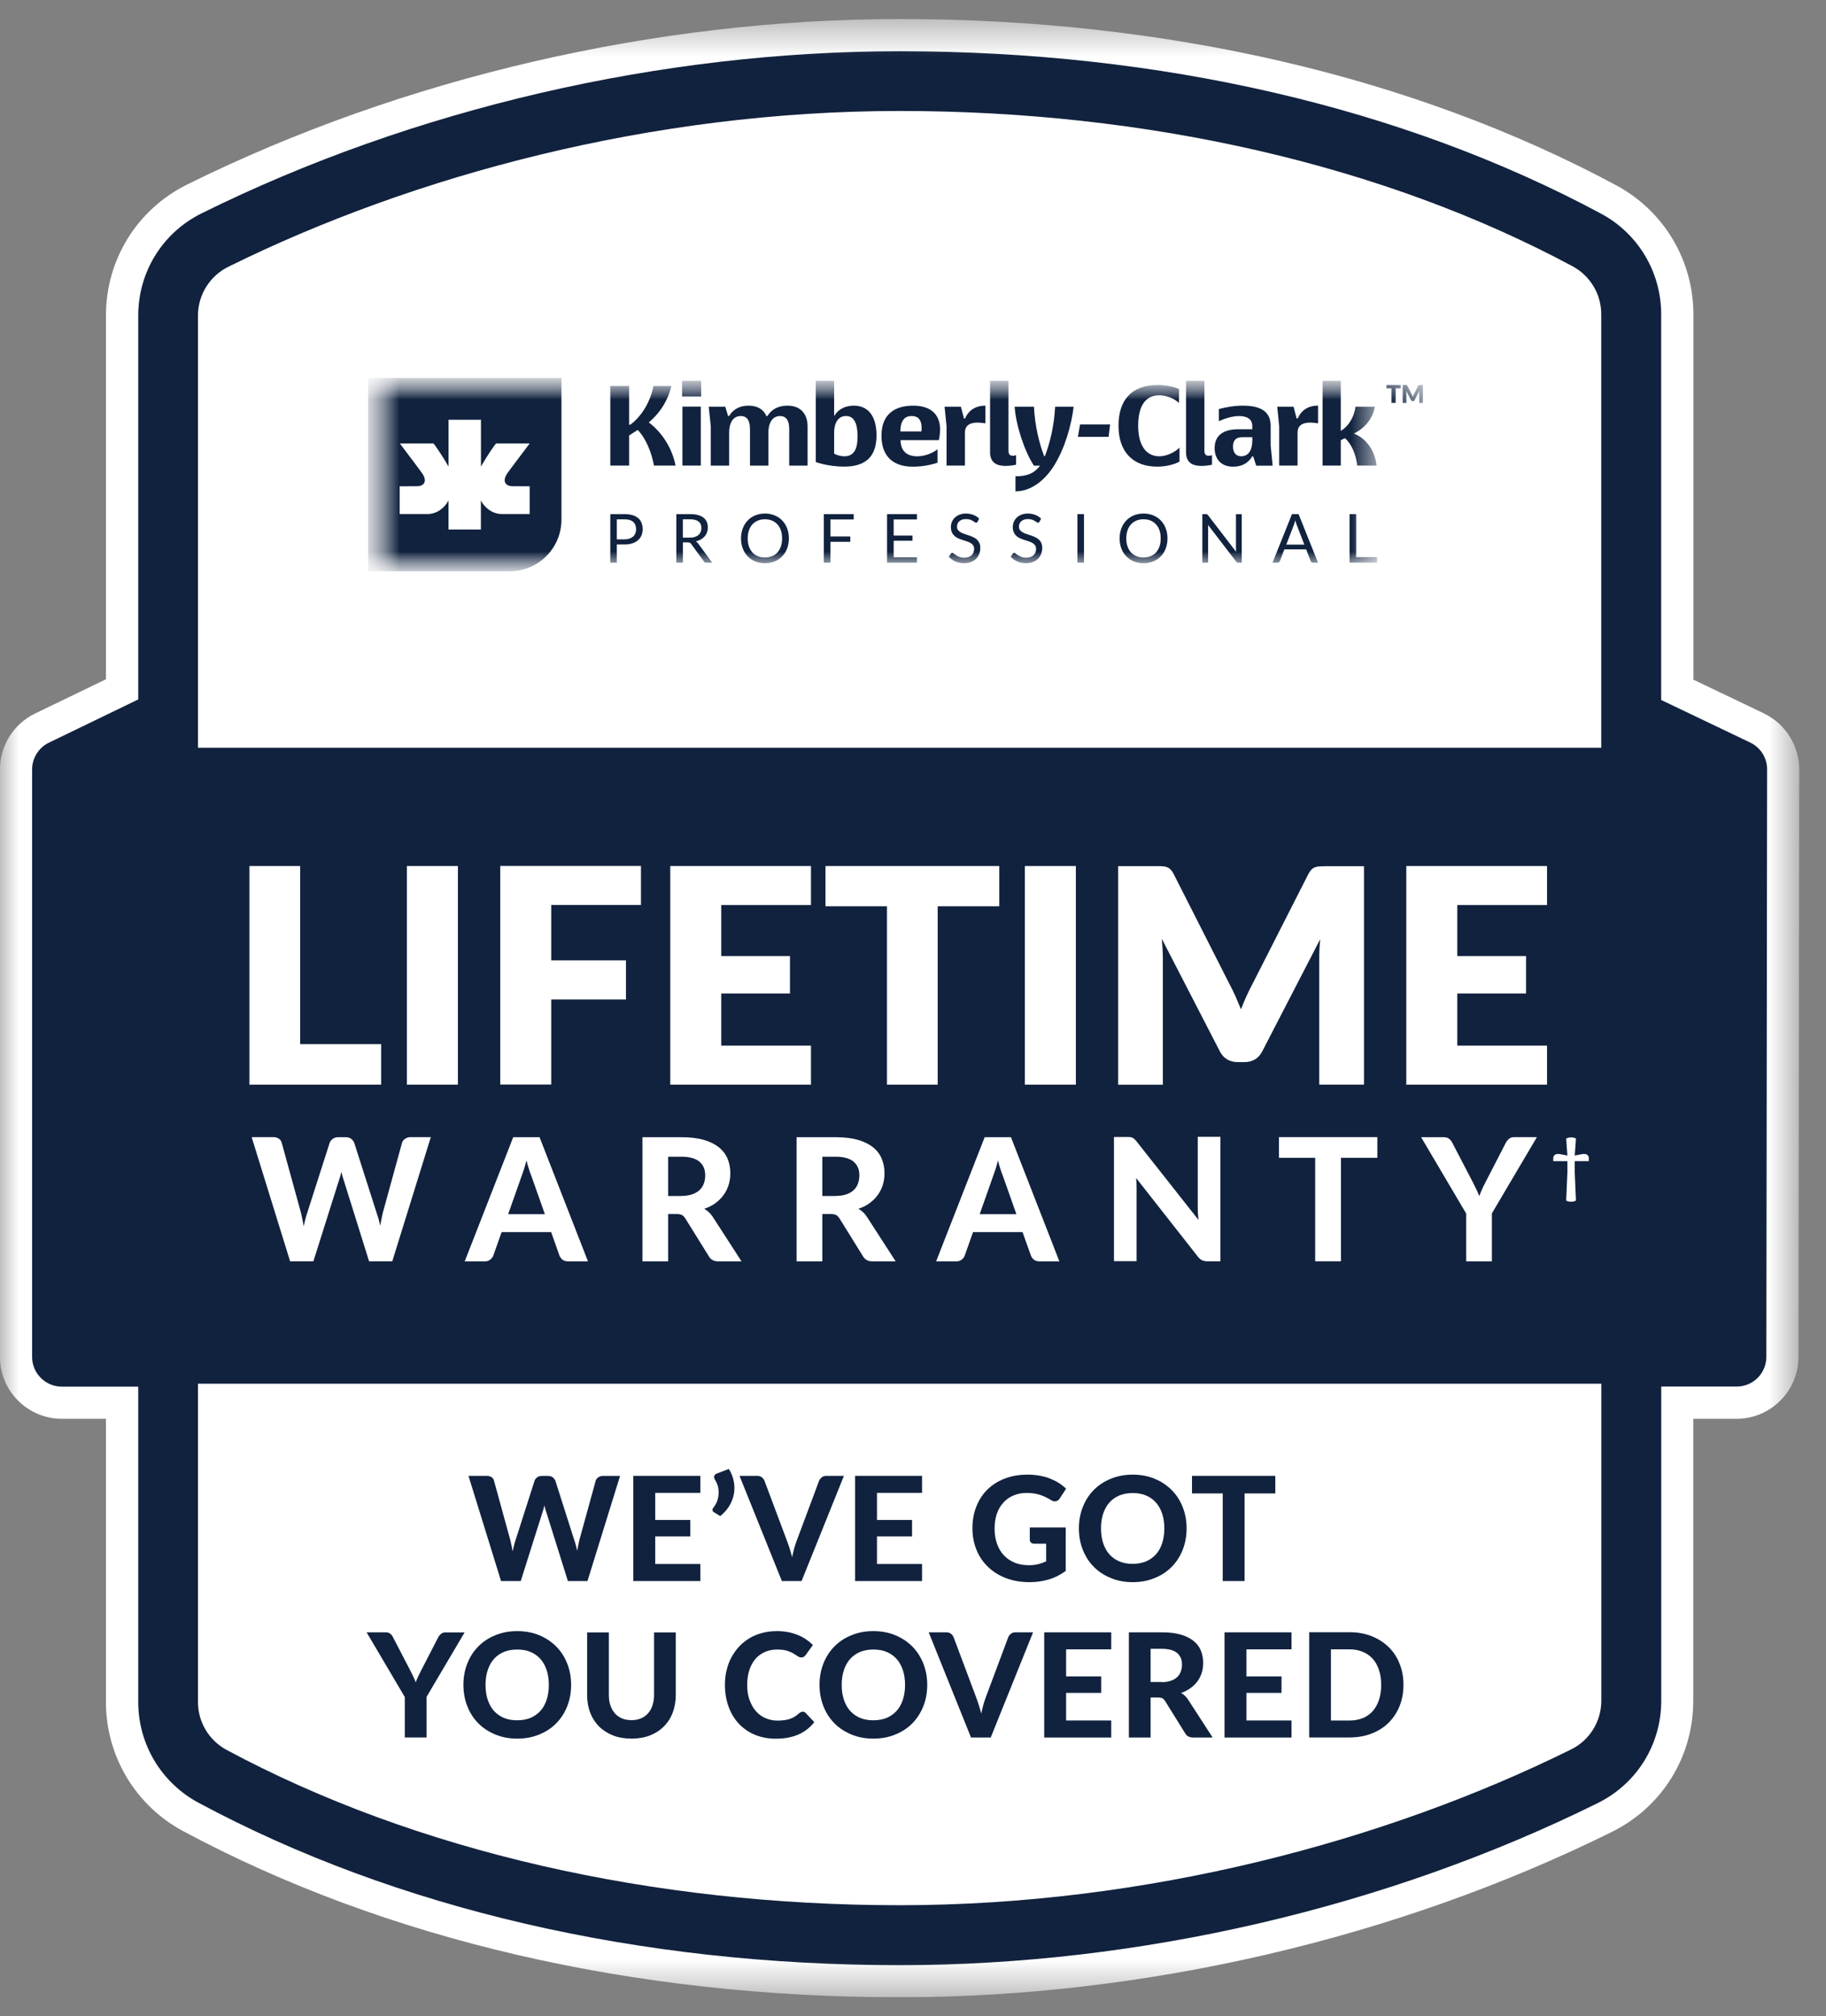
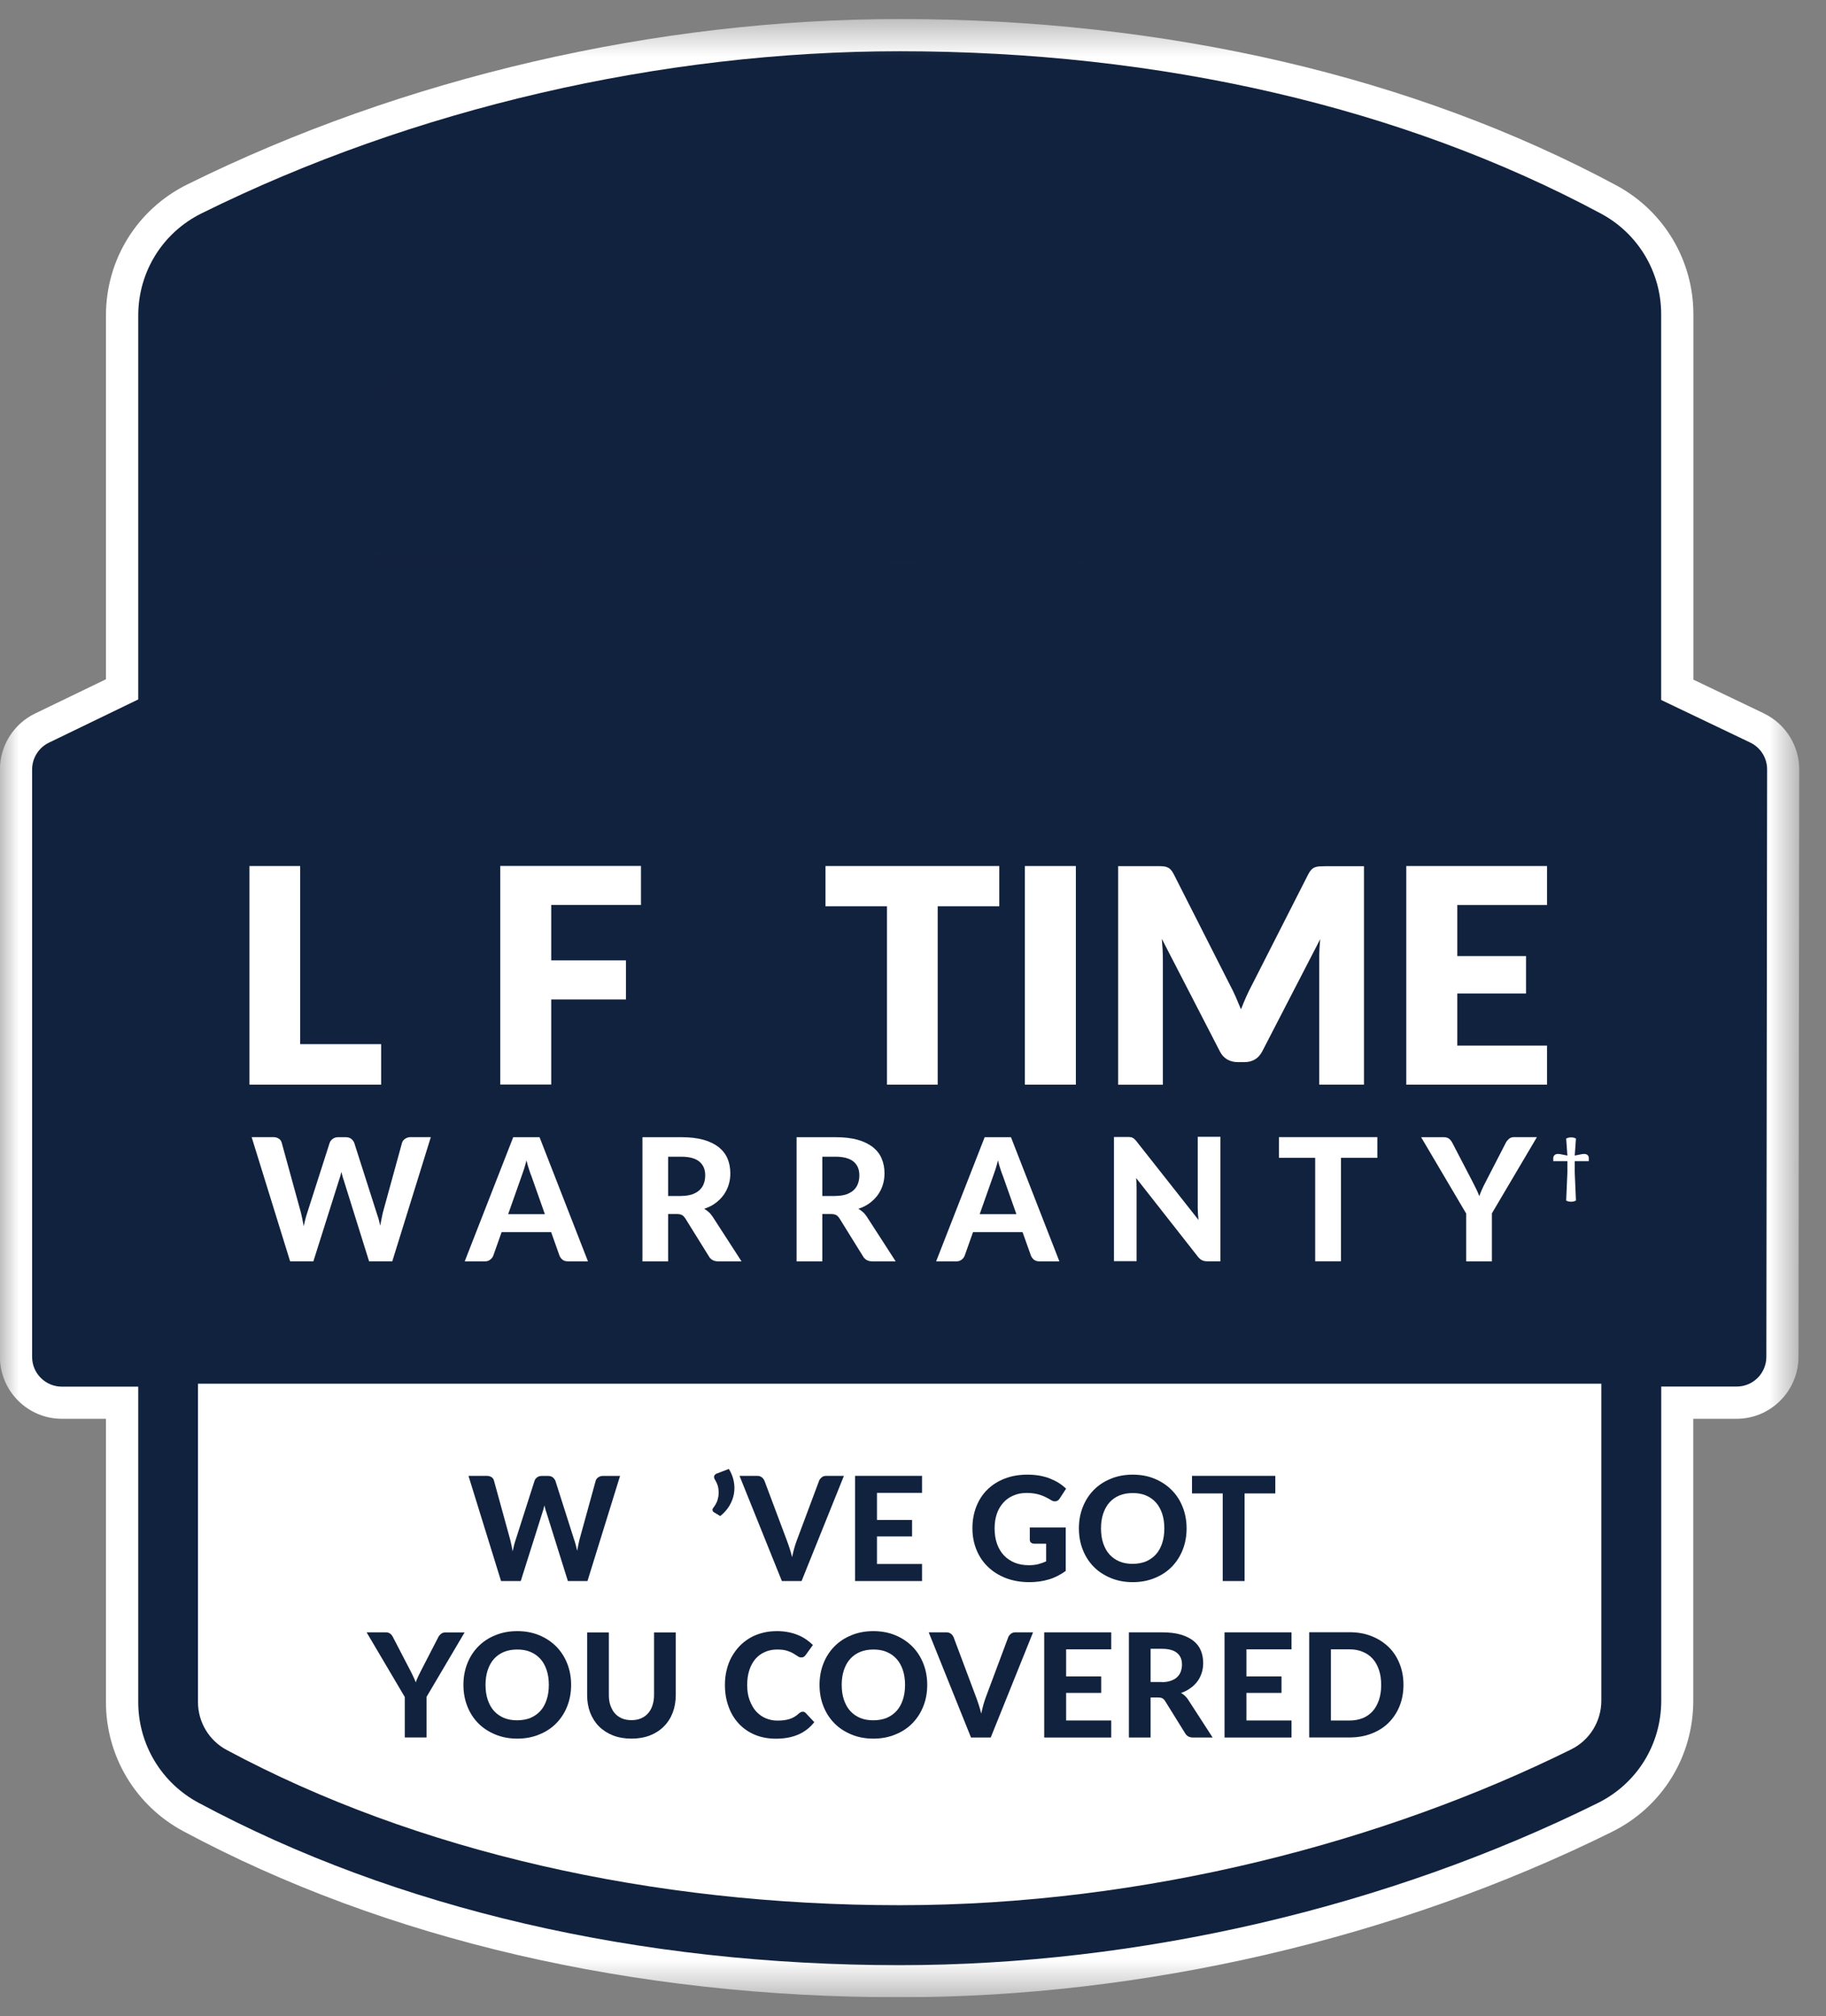
<svg xmlns="http://www.w3.org/2000/svg" width="48" height="53" viewBox="0 0 48 53" fill="none">
  <rect x="0" y="0" width="48" height="53" fill="#808080" stroke="none" />
  <g clip-path="url(#clip0_10469_9266)">
    <mask id="mask0_10469_9266" style="mask-type:luminance" maskUnits="userSpaceOnUse" x="0" y="0" width="48" height="53">
      <path d="M47.301 0.5H0V52.5H47.301V0.5Z" fill="white" />
    </mask>
    <g mask="url(#mask0_10469_9266)">
      <path d="M46.374 18.755L44.514 17.865V8.262C44.514 6.842 43.737 5.542 42.484 4.87C37.156 2.01 30.645 0.5 23.651 0.5C17.239 0.5 10.588 2.044 4.924 4.848C3.605 5.501 2.785 6.822 2.785 8.296V17.855L0.917 18.758C0.358 19.029 -0.002 19.602 -0.002 20.224V35.665C-0.002 36.563 0.728 37.294 1.626 37.294H2.785V44.741C2.785 46.161 3.562 47.46 4.815 48.133C10.143 50.99 16.653 52.5 23.648 52.5C30.06 52.5 36.709 50.956 42.373 48.152C43.691 47.499 44.511 46.178 44.511 44.704V37.294H45.649C46.544 37.294 47.275 36.565 47.277 35.667L47.297 20.226C47.297 19.602 46.934 19.024 46.37 18.755H46.374Z" fill="white" />
      <path d="M43.108 36.447H45.651C46.082 36.447 46.432 36.099 46.432 35.665L46.452 20.224C46.452 19.922 46.28 19.648 46.007 19.518L43.106 18.131L4.188 18.117L1.285 19.522C1.016 19.653 0.844 19.927 0.844 20.227V35.668C0.844 36.099 1.195 36.449 1.626 36.449H43.106L43.108 36.447Z" fill="#11223E" />
      <path d="M42.085 5.615C36.88 2.823 30.505 1.347 23.65 1.347C17.367 1.347 10.849 2.859 5.301 5.607C4.273 6.116 3.634 7.146 3.634 8.296V20.052C3.634 21.704 4.979 23.05 6.632 23.05H40.669C42.322 23.05 43.667 21.704 43.667 20.052V8.259C43.667 7.151 43.06 6.137 42.085 5.615Z" fill="#11223E" />
      <path d="M40.667 29.95H6.634C4.979 29.95 3.634 31.295 3.634 32.95V44.74C3.634 45.849 4.241 46.862 5.219 47.387C10.423 50.18 16.796 51.656 23.65 51.656C29.934 51.656 36.45 50.143 42 47.395C43.028 46.887 43.669 45.856 43.669 44.704V32.95C43.669 31.295 42.324 29.95 40.669 29.95H40.667Z" fill="#11223E" />
-       <path d="M5.204 20.052V8.296C5.204 7.754 5.511 7.258 5.995 7.016C10.849 4.613 17.142 2.917 23.648 2.917C30.154 2.917 36.365 4.33 41.337 6.999C41.801 7.248 42.092 7.732 42.092 8.259V20.052C42.092 20.838 41.453 21.477 40.667 21.477H6.632C5.845 21.477 5.207 20.838 5.207 20.052H5.204Z" fill="white" />
      <mask id="mask1_10469_9266" style="mask-type:luminance" maskUnits="userSpaceOnUse" x="9" y="9" width="29" height="7">
        <path d="M37.404 9.936H9.678V15.017H37.404V9.936Z" fill="white" />
      </mask>
      <g mask="url(#mask1_10469_9266)">
        <path d="M37.404 10.121V10.591H37.308V10.32C37.308 10.314 37.308 10.307 37.308 10.3C37.308 10.293 37.309 10.286 37.309 10.278L37.185 10.52C37.181 10.528 37.175 10.534 37.169 10.538C37.162 10.542 37.155 10.544 37.146 10.544H37.131C37.123 10.544 37.115 10.542 37.109 10.538C37.102 10.534 37.097 10.528 37.093 10.52L36.968 10.278C36.968 10.286 36.969 10.293 36.97 10.301C36.97 10.309 36.97 10.316 36.97 10.321V10.592H36.873V10.121H36.956C36.961 10.121 36.965 10.121 36.969 10.121C36.972 10.121 36.976 10.121 36.979 10.122C36.982 10.123 36.984 10.125 36.986 10.127C36.989 10.13 36.991 10.132 36.993 10.136L37.114 10.375C37.118 10.384 37.122 10.392 37.126 10.401C37.13 10.41 37.135 10.419 37.138 10.429C37.141 10.42 37.145 10.41 37.15 10.401C37.154 10.392 37.158 10.384 37.162 10.375L37.283 10.137C37.283 10.137 37.287 10.13 37.289 10.128C37.292 10.126 37.294 10.124 37.297 10.123C37.299 10.122 37.303 10.121 37.306 10.121C37.309 10.121 37.314 10.121 37.319 10.121H37.402L37.404 10.121Z" fill="#11223E" />
        <path d="M36.82 10.207H36.688V10.591H36.579V10.207H36.446V10.121H36.82V10.207Z" fill="#11223E" />
        <mask id="mask2_10469_9266" style="mask-type:luminance" maskUnits="userSpaceOnUse" x="9" y="9" width="28" height="7">
          <path d="M36.2 9.936H9.678V15.017H36.2V9.936Z" fill="white" />
        </mask>
        <g mask="url(#mask2_10469_9266)">
          <path d="M16.778 13.622C16.739 13.588 16.689 13.561 16.63 13.542C16.57 13.524 16.5 13.514 16.419 13.514H16.043V14.79H16.214V14.312H16.419C16.495 14.312 16.564 14.302 16.623 14.282C16.682 14.262 16.732 14.235 16.772 14.199C16.812 14.163 16.843 14.121 16.864 14.072C16.884 14.023 16.894 13.968 16.894 13.908C16.894 13.848 16.884 13.794 16.865 13.745C16.846 13.697 16.817 13.655 16.778 13.62V13.622ZM16.702 14.018C16.689 14.05 16.67 14.078 16.645 14.102C16.619 14.125 16.587 14.143 16.55 14.157C16.512 14.17 16.469 14.177 16.419 14.177H16.214V13.651H16.419C16.52 13.651 16.596 13.674 16.646 13.719C16.696 13.765 16.721 13.829 16.721 13.91C16.721 13.949 16.715 13.985 16.701 14.018H16.702Z" fill="#11223E" />
          <path d="M18.292 14.229C18.341 14.218 18.386 14.202 18.425 14.179C18.463 14.157 18.496 14.131 18.524 14.099C18.55 14.068 18.571 14.033 18.585 13.993C18.6 13.954 18.607 13.912 18.607 13.867C18.607 13.813 18.598 13.764 18.58 13.72C18.561 13.677 18.533 13.639 18.495 13.609C18.456 13.578 18.408 13.555 18.349 13.538C18.29 13.521 18.221 13.514 18.14 13.514H17.779V14.79H17.951V14.257H18.082C18.106 14.257 18.123 14.261 18.135 14.267C18.147 14.273 18.158 14.283 18.168 14.297L18.5 14.753C18.515 14.777 18.538 14.79 18.569 14.79H18.722L18.35 14.283C18.333 14.26 18.314 14.242 18.293 14.229H18.292ZM18.131 14.132H17.95V13.65H18.139C18.238 13.65 18.313 13.669 18.363 13.709C18.413 13.747 18.438 13.804 18.438 13.88C18.438 13.918 18.431 13.952 18.418 13.982C18.405 14.013 18.386 14.04 18.36 14.062C18.334 14.085 18.302 14.102 18.264 14.114C18.226 14.127 18.182 14.132 18.131 14.132V14.132Z" fill="#11223E" />
          <path d="M20.563 13.683C20.508 13.624 20.442 13.579 20.364 13.548C20.287 13.515 20.201 13.499 20.108 13.499C20.015 13.499 19.929 13.515 19.851 13.548C19.774 13.579 19.708 13.624 19.653 13.683C19.598 13.74 19.555 13.809 19.525 13.889C19.495 13.969 19.479 14.057 19.479 14.152C19.479 14.248 19.494 14.336 19.525 14.416C19.555 14.496 19.598 14.564 19.653 14.622C19.708 14.68 19.775 14.725 19.851 14.756C19.929 14.788 20.014 14.804 20.108 14.804C20.202 14.804 20.287 14.788 20.364 14.756C20.442 14.725 20.508 14.68 20.563 14.622C20.618 14.565 20.662 14.496 20.692 14.416C20.722 14.336 20.737 14.248 20.737 14.152C20.737 14.057 20.722 13.969 20.692 13.889C20.662 13.809 20.618 13.741 20.563 13.683ZM20.527 14.363C20.506 14.425 20.476 14.477 20.437 14.521C20.398 14.564 20.35 14.596 20.294 14.62C20.238 14.642 20.176 14.654 20.107 14.654C20.038 14.654 19.977 14.642 19.921 14.62C19.865 14.596 19.818 14.564 19.778 14.521C19.739 14.477 19.708 14.425 19.687 14.363C19.666 14.301 19.655 14.231 19.655 14.152C19.655 14.074 19.666 14.003 19.687 13.942C19.709 13.879 19.739 13.827 19.778 13.784C19.818 13.74 19.865 13.708 19.921 13.684C19.977 13.661 20.04 13.649 20.107 13.649C20.174 13.649 20.238 13.661 20.294 13.684C20.35 13.708 20.398 13.741 20.437 13.784C20.476 13.827 20.506 13.879 20.527 13.942C20.549 14.004 20.559 14.074 20.559 14.152C20.559 14.231 20.548 14.301 20.527 14.363Z" fill="#11223E" />
          <path d="M21.655 14.79H21.829V14.242H22.352V14.101H21.829V13.654H22.441V13.514H21.655V14.79Z" fill="#11223E" />
          <path d="M23.318 14.79H24.104V14.649H23.492V14.214H23.987V14.078H23.492V13.654H24.104V13.514H23.318V14.79Z" fill="#11223E" />
          <path d="M25.674 14.177C25.645 14.152 25.612 14.132 25.575 14.116C25.539 14.099 25.501 14.085 25.463 14.072C25.425 14.058 25.387 14.046 25.35 14.034C25.314 14.022 25.281 14.008 25.252 13.991C25.223 13.974 25.2 13.954 25.183 13.931C25.166 13.908 25.157 13.878 25.157 13.843C25.157 13.815 25.162 13.789 25.172 13.764C25.182 13.74 25.197 13.719 25.217 13.702C25.237 13.684 25.262 13.67 25.291 13.659C25.321 13.649 25.355 13.644 25.394 13.644C25.435 13.644 25.47 13.649 25.498 13.659C25.527 13.669 25.551 13.679 25.572 13.692C25.592 13.704 25.609 13.715 25.623 13.725C25.636 13.735 25.648 13.74 25.658 13.74C25.668 13.74 25.675 13.738 25.681 13.733C25.687 13.729 25.693 13.722 25.698 13.714L25.739 13.632C25.695 13.589 25.645 13.556 25.585 13.534C25.527 13.511 25.461 13.499 25.39 13.499C25.327 13.499 25.271 13.509 25.221 13.529C25.172 13.549 25.131 13.575 25.098 13.607C25.065 13.639 25.04 13.677 25.022 13.719C25.005 13.762 24.996 13.805 24.996 13.85C24.996 13.907 25.004 13.954 25.022 13.992C25.04 14.031 25.063 14.062 25.091 14.088C25.12 14.114 25.152 14.135 25.189 14.151C25.226 14.167 25.263 14.181 25.301 14.193C25.34 14.206 25.377 14.217 25.414 14.229C25.45 14.241 25.483 14.255 25.511 14.271C25.54 14.288 25.563 14.309 25.58 14.333C25.598 14.358 25.607 14.39 25.607 14.428C25.607 14.463 25.601 14.495 25.589 14.523C25.578 14.551 25.56 14.576 25.539 14.596C25.516 14.617 25.489 14.633 25.457 14.644C25.425 14.655 25.389 14.66 25.347 14.66C25.298 14.66 25.256 14.654 25.222 14.64C25.188 14.627 25.159 14.612 25.135 14.596C25.111 14.581 25.091 14.566 25.075 14.552C25.059 14.539 25.045 14.532 25.032 14.532C25.024 14.532 25.016 14.535 25.01 14.539C25.003 14.543 24.997 14.549 24.992 14.556L24.942 14.637C24.991 14.688 25.048 14.729 25.116 14.759C25.185 14.789 25.26 14.804 25.342 14.804C25.41 14.804 25.47 14.794 25.524 14.773C25.577 14.752 25.621 14.724 25.658 14.688C25.694 14.652 25.722 14.609 25.741 14.56C25.76 14.511 25.769 14.458 25.769 14.402C25.769 14.35 25.76 14.305 25.743 14.269C25.725 14.233 25.702 14.202 25.673 14.177H25.674Z" fill="#11223E" />
          <path d="M27.301 14.177C27.272 14.152 27.239 14.132 27.203 14.116C27.166 14.099 27.129 14.085 27.09 14.072C27.052 14.058 27.015 14.046 26.978 14.034C26.941 14.022 26.909 14.008 26.88 13.991C26.851 13.974 26.828 13.954 26.811 13.931C26.793 13.908 26.785 13.878 26.785 13.843C26.785 13.815 26.79 13.789 26.8 13.764C26.81 13.74 26.825 13.719 26.845 13.702C26.865 13.684 26.89 13.67 26.919 13.659C26.949 13.649 26.983 13.644 27.021 13.644C27.062 13.644 27.097 13.649 27.125 13.659C27.155 13.669 27.179 13.679 27.199 13.692C27.22 13.704 27.237 13.715 27.25 13.725C27.264 13.735 27.275 13.74 27.285 13.74C27.295 13.74 27.303 13.738 27.309 13.733C27.314 13.729 27.32 13.722 27.325 13.714L27.367 13.632C27.323 13.589 27.272 13.556 27.213 13.534C27.155 13.511 27.089 13.499 27.018 13.499C26.955 13.499 26.898 13.509 26.849 13.529C26.8 13.549 26.759 13.575 26.726 13.607C26.692 13.639 26.667 13.677 26.65 13.719C26.633 13.762 26.623 13.805 26.623 13.85C26.623 13.907 26.631 13.954 26.65 13.992C26.667 14.031 26.691 14.062 26.719 14.088C26.747 14.114 26.78 14.135 26.817 14.151C26.853 14.167 26.89 14.181 26.929 14.193C26.967 14.206 27.005 14.217 27.041 14.229C27.078 14.241 27.11 14.255 27.139 14.271C27.167 14.288 27.19 14.309 27.208 14.333C27.225 14.358 27.235 14.39 27.235 14.428C27.235 14.463 27.229 14.495 27.217 14.523C27.205 14.551 27.188 14.576 27.166 14.596C27.144 14.617 27.117 14.633 27.084 14.644C27.052 14.655 27.016 14.66 26.975 14.66C26.926 14.66 26.884 14.654 26.85 14.64C26.816 14.627 26.787 14.612 26.762 14.596C26.738 14.581 26.718 14.566 26.702 14.552C26.686 14.539 26.672 14.532 26.66 14.532C26.652 14.532 26.644 14.535 26.637 14.539C26.631 14.543 26.625 14.549 26.62 14.556L26.57 14.637C26.618 14.688 26.676 14.729 26.744 14.759C26.812 14.789 26.887 14.804 26.97 14.804C27.037 14.804 27.098 14.794 27.151 14.773C27.204 14.752 27.249 14.724 27.285 14.688C27.322 14.652 27.349 14.609 27.368 14.56C27.388 14.511 27.397 14.458 27.397 14.402C27.397 14.35 27.388 14.305 27.371 14.269C27.354 14.233 27.33 14.202 27.301 14.177Z" fill="#11223E" />
          <path d="M28.495 13.514H28.322V14.79H28.495V13.514Z" fill="#11223E" />
          <path d="M30.516 13.683C30.46 13.624 30.394 13.579 30.317 13.548C30.239 13.515 30.153 13.499 30.06 13.499C29.967 13.499 29.881 13.515 29.804 13.548C29.726 13.579 29.66 13.624 29.605 13.683C29.55 13.74 29.507 13.809 29.477 13.889C29.447 13.969 29.431 14.057 29.431 14.152C29.431 14.248 29.446 14.336 29.477 14.416C29.507 14.496 29.55 14.564 29.605 14.622C29.66 14.68 29.727 14.725 29.804 14.756C29.881 14.788 29.966 14.804 30.06 14.804C30.154 14.804 30.239 14.788 30.317 14.756C30.394 14.725 30.46 14.68 30.516 14.622C30.571 14.565 30.614 14.496 30.644 14.416C30.674 14.336 30.69 14.248 30.69 14.152C30.69 14.057 30.675 13.969 30.644 13.889C30.614 13.809 30.571 13.741 30.516 13.683ZM30.48 14.363C30.458 14.425 30.428 14.477 30.389 14.521C30.35 14.564 30.302 14.596 30.247 14.62C30.191 14.642 30.128 14.654 30.059 14.654C29.99 14.654 29.929 14.642 29.873 14.62C29.818 14.596 29.77 14.564 29.73 14.521C29.691 14.477 29.66 14.425 29.639 14.363C29.617 14.301 29.606 14.231 29.606 14.152C29.606 14.074 29.617 14.003 29.639 13.942C29.66 13.879 29.69 13.827 29.73 13.784C29.769 13.74 29.818 13.708 29.873 13.684C29.929 13.661 29.992 13.649 30.059 13.649C30.127 13.649 30.191 13.661 30.247 13.684C30.302 13.708 30.35 13.741 30.389 13.784C30.428 13.827 30.458 13.879 30.48 13.942C30.501 14.004 30.511 14.074 30.511 14.152C30.511 14.231 30.501 14.301 30.48 14.363Z" fill="#11223E" />
          <path d="M32.49 14.418C32.49 14.431 32.49 14.445 32.491 14.46C32.491 14.474 32.493 14.489 32.494 14.505L31.756 13.543C31.745 13.532 31.737 13.523 31.73 13.52C31.722 13.516 31.711 13.514 31.696 13.514H31.606V14.79H31.758V13.881C31.758 13.869 31.758 13.856 31.757 13.841C31.757 13.827 31.756 13.812 31.755 13.798L32.493 14.759C32.502 14.771 32.51 14.778 32.52 14.783C32.529 14.788 32.541 14.791 32.554 14.791H32.642V13.515H32.49V14.419V14.418Z" fill="#11223E" />
          <path d="M33.962 13.514L33.451 14.79H33.584C33.599 14.79 33.612 14.785 33.622 14.777C33.632 14.769 33.639 14.76 33.644 14.749L33.762 14.441H34.335L34.454 14.749C34.459 14.76 34.465 14.77 34.475 14.778C34.485 14.785 34.497 14.79 34.513 14.79H34.646L34.136 13.514H33.96H33.962ZM33.812 14.316L34.012 13.799C34.017 13.784 34.023 13.765 34.03 13.744C34.036 13.724 34.042 13.702 34.049 13.677C34.062 13.725 34.074 13.765 34.087 13.798L34.287 14.316H33.811H33.812Z" fill="#11223E" />
          <path d="M35.649 14.645V13.514H35.476V14.79H36.2V14.645H35.649Z" fill="#11223E" />
          <path d="M18.422 10.688H17.939V12.238H18.422V10.688Z" fill="#11223E" />
          <path d="M18.431 10.009H17.93V10.421H18.431V10.009Z" fill="#11223E" />
          <path d="M20.696 10.663C20.538 10.664 20.316 10.706 20.174 10.935H20.145C20.068 10.756 19.907 10.663 19.675 10.663C19.471 10.663 19.282 10.74 19.167 10.935H19.139L19.065 10.691H18.631L18.684 11.208V12.239H19.167V11.372C19.167 11.125 19.263 10.936 19.473 10.936C19.601 10.936 19.715 11.004 19.715 11.286V12.239H20.198V11.372C20.198 11.134 20.294 10.936 20.504 10.936C20.631 10.936 20.746 11.004 20.746 11.286V12.239H21.229V11.211C21.229 10.857 21.023 10.66 20.696 10.663V10.663Z" fill="#11223E" />
          <path d="M22.446 10.663C22.446 10.663 22.436 10.663 22.435 10.663C22.236 10.665 22.041 10.742 21.93 10.935H21.927V10.009H21.444V12.145C21.496 12.164 21.551 12.18 21.608 12.194C21.794 12.24 21.998 12.265 22.19 12.265C22.685 12.265 23.041 12.064 23.041 11.448C23.041 10.958 22.838 10.665 22.445 10.662L22.446 10.663ZM22.2 11.994H22.198C22.096 11.994 22.006 11.966 21.927 11.926V11.372C21.927 11.13 22.026 10.935 22.237 10.935C22.447 10.935 22.543 11.121 22.543 11.474C22.543 11.737 22.485 11.994 22.2 11.994Z" fill="#11223E" />
          <path d="M24.001 10.663C23.543 10.663 23.171 10.87 23.171 11.452C23.171 12.034 23.521 12.267 23.992 12.267C24.233 12.267 24.434 12.229 24.645 12.164V11.808L24.608 11.836C24.481 11.923 24.305 11.994 24.11 11.994C23.843 11.994 23.678 11.862 23.672 11.57H24.679L24.686 11.536C24.704 11.45 24.711 11.36 24.711 11.282C24.711 10.917 24.491 10.663 24.003 10.663L24.001 10.663ZM24.221 11.341H23.669C23.669 11.037 23.796 10.935 23.967 10.935C24.124 10.935 24.227 11.025 24.227 11.254C24.227 11.288 24.223 11.306 24.221 11.341Z" fill="#11223E" />
-           <path d="M25.368 11H25.34L25.259 10.69H24.83L24.882 11.207V12.238H25.365V11.371C25.365 11.201 25.473 11.108 25.696 11.108C25.749 11.108 25.854 11.119 25.904 11.128V10.663C25.64 10.663 25.461 10.787 25.368 11Z" fill="#11223E" />
          <path d="M26.71 11.965L26.688 11.971C26.667 11.977 26.645 11.98 26.623 11.98C26.537 11.98 26.509 11.928 26.509 11.845V10.009H26.026V11.885C26.026 12.164 26.203 12.247 26.432 12.247C26.522 12.247 26.617 12.235 26.71 12.216V11.965Z" fill="#11223E" />
          <path d="M28.335 11.483H29.142L29.181 11.158H28.391L28.335 11.483Z" fill="#11223E" />
          <path d="M29.919 11.192C29.919 10.665 30.114 10.39 30.476 10.39C30.652 10.39 30.863 10.471 30.993 10.592V10.226C30.832 10.155 30.625 10.121 30.427 10.121C29.752 10.121 29.402 10.508 29.402 11.192C29.402 11.875 29.78 12.266 30.417 12.266C30.612 12.266 30.829 12.226 31.005 12.136V11.768C30.863 11.904 30.652 11.994 30.476 11.994C30.133 11.994 29.919 11.713 29.919 11.192V11.192Z" fill="#11223E" />
          <path d="M33.402 11.721V11.192C33.402 10.839 33.166 10.663 32.678 10.663C32.449 10.663 32.254 10.697 32.039 10.752V11.072C32.175 11.011 32.383 10.936 32.566 10.936C32.779 10.936 32.919 11.013 32.919 11.202V11.283H32.557C32.275 11.283 31.929 11.364 31.929 11.779C31.929 12.029 32.064 12.267 32.417 12.267C32.625 12.267 32.805 12.187 32.916 11.998H32.944L33.021 12.24H33.454L33.403 11.723L33.402 11.721ZM32.919 11.582C32.919 11.808 32.836 11.993 32.628 11.993C32.468 11.993 32.412 11.869 32.412 11.739C32.412 11.563 32.498 11.492 32.657 11.492H32.92V11.582H32.919Z" fill="#11223E" />
          <path d="M31.86 11.965L31.839 11.971C31.817 11.977 31.795 11.98 31.774 11.98C31.687 11.98 31.66 11.928 31.66 11.845V10.009H31.177V11.885C31.177 12.164 31.353 12.247 31.582 12.247C31.672 12.247 31.768 12.235 31.86 12.216V11.965Z" fill="#11223E" />
          <path d="M27.736 10.69C27.715 11.183 27.591 11.675 27.467 11.991H27.448C27.324 11.675 27.201 11.186 27.18 10.69H26.672C26.703 11.167 26.926 11.857 27.179 12.241L27.339 12.239C27.18 12.455 26.979 12.519 26.694 12.519V12.916C27.121 12.916 27.484 12.6 27.709 12.238C27.991 11.786 28.164 11.183 28.223 10.69H27.736Z" fill="#11223E" />
          <path d="M33.626 12.238H34.109V11.371C34.109 11.201 34.218 11.108 34.441 11.108C34.493 11.108 34.598 11.118 34.648 11.128V10.662C34.385 10.662 34.206 10.786 34.113 10.999H34.084L34.004 10.69H33.575L33.626 11.207V12.238Z" fill="#11223E" />
          <path d="M36.165 12.238H36.186C36.15 11.897 35.957 11.544 35.592 11.396C35.954 11.213 36.102 10.919 36.143 10.691H35.633C35.596 10.975 35.441 11.21 35.245 11.328V10.009H34.766V12.238H35.245V11.572L35.354 11.517C35.536 11.677 35.644 11.953 35.678 12.238H36.164H36.165Z" fill="#11223E" />
          <path d="M9.678 15.017H13.4C14.15 15.017 14.759 14.408 14.759 13.658V9.936H9.678V15.017ZM10.51 12.782C10.646 12.782 10.872 12.782 10.928 12.781C10.976 12.78 11.063 12.788 11.129 12.723C11.173 12.679 11.18 12.611 11.147 12.529C11.139 12.508 11.121 12.479 11.098 12.442C11.068 12.394 10.602 11.779 10.511 11.657H11.396C11.437 11.703 11.651 12.016 11.77 12.229C11.777 12.241 11.785 12.255 11.791 12.267V11.033H12.643V12.267C12.649 12.255 12.657 12.241 12.664 12.229C12.783 12.016 12.997 11.702 13.038 11.657H13.923C13.832 11.779 13.366 12.394 13.335 12.442C13.313 12.478 13.296 12.508 13.287 12.529C13.254 12.612 13.261 12.679 13.305 12.723C13.371 12.788 13.458 12.78 13.506 12.781C13.562 12.782 13.789 12.782 13.924 12.782V13.512H13.206C12.91 13.515 12.735 13.308 12.675 13.213C12.665 13.197 12.658 13.184 12.652 13.173C12.646 13.163 12.643 13.156 12.641 13.154V13.919H11.79V13.154C11.79 13.154 11.785 13.162 11.779 13.173C11.773 13.183 11.766 13.197 11.756 13.213C11.696 13.308 11.521 13.515 11.225 13.512H10.506V12.782H10.51Z" fill="#11223E" />
          <path d="M17.055 11.103C17.383 10.827 17.575 10.474 17.649 10.146H17.176C17.105 10.533 16.885 10.928 16.569 11.164H16.538V10.146H16.043V12.238H16.538V11.446L16.764 11.301C16.997 11.542 17.136 11.935 17.191 12.238H17.758C17.674 11.796 17.413 11.375 17.055 11.103Z" fill="#11223E" />
        </g>
      </g>
      <path d="M42.094 32.95V44.704C42.094 45.246 41.787 45.745 41.301 45.984C36.447 48.387 30.154 50.08 23.648 50.08C17.142 50.08 10.931 48.667 5.959 45.999C5.494 45.75 5.204 45.266 5.204 44.738V32.948C5.204 32.159 5.843 31.52 6.632 31.52H40.667C41.456 31.52 42.094 32.159 42.094 32.948V32.95Z" fill="white" />
      <path d="M45.441 19.655H1.86V36.372H45.441V19.655Z" fill="#11223E" />
      <path d="M10.019 27.446V28.511H6.557V22.764H7.89V27.446H10.019Z" fill="white" />
-       <path d="M12.037 28.511H10.696V22.764H12.037V28.511Z" fill="white" />
      <path d="M14.49 23.79V25.244H16.455V26.272H14.49V28.508H13.15V22.762H16.849V23.788H14.49V23.79Z" fill="white" />
-       <path d="M18.959 23.79V25.13H20.766V26.115H18.959V27.485H21.318V28.511H17.619V22.764H21.318V23.79H18.959Z" fill="white" />
      <path d="M26.266 23.822H24.649V28.511H23.316V23.822H21.7V22.764H26.268V23.822H26.266Z" fill="white" />
      <path d="M28.281 28.511H26.941V22.764H28.281V28.511Z" fill="white" />
      <path d="M35.855 22.764V28.511H34.679V25.206C34.679 25.128 34.679 25.046 34.684 24.956C34.688 24.867 34.696 24.777 34.705 24.685L33.179 27.639C33.13 27.731 33.067 27.802 32.988 27.848C32.908 27.896 32.816 27.918 32.714 27.918H32.533C32.431 27.918 32.339 27.894 32.259 27.848C32.179 27.799 32.114 27.731 32.068 27.639L30.541 24.678C30.549 24.772 30.556 24.864 30.561 24.956C30.566 25.048 30.568 25.13 30.568 25.208V28.513H29.392V22.767H30.411C30.469 22.767 30.52 22.767 30.563 22.771C30.607 22.774 30.645 22.781 30.679 22.796C30.713 22.808 30.745 22.829 30.771 22.856C30.798 22.883 30.827 22.924 30.851 22.972L32.33 25.888C32.383 25.987 32.434 26.091 32.482 26.2C32.53 26.309 32.576 26.418 32.622 26.531C32.666 26.415 32.714 26.301 32.762 26.193C32.811 26.084 32.864 25.977 32.917 25.878L34.393 22.975C34.42 22.924 34.447 22.885 34.473 22.858C34.5 22.832 34.531 22.81 34.565 22.798C34.599 22.786 34.638 22.776 34.681 22.774C34.725 22.771 34.775 22.769 34.834 22.769H35.852L35.855 22.764Z" fill="white" />
      <path d="M38.308 23.79V25.13H40.115V26.115H38.308V27.485H40.667V28.511H36.967V22.764H40.667V23.79H38.308Z" fill="white" />
      <path d="M11.325 29.89L10.312 33.154H9.702L9.034 31.017C9.025 30.988 9.012 30.954 9.003 30.918C8.993 30.881 8.983 30.843 8.974 30.804C8.964 30.845 8.954 30.881 8.945 30.918C8.935 30.954 8.923 30.988 8.913 31.017L8.238 33.154H7.626L6.615 29.89H7.181C7.239 29.89 7.287 29.902 7.329 29.931C7.37 29.957 7.394 29.994 7.406 30.04L7.912 31.881C7.924 31.932 7.936 31.987 7.948 32.045C7.96 32.103 7.972 32.166 7.984 32.234C7.999 32.166 8.011 32.103 8.028 32.045C8.042 31.987 8.059 31.932 8.076 31.881L8.666 30.04C8.679 30.003 8.705 29.967 8.744 29.938C8.783 29.909 8.831 29.892 8.889 29.892H9.087C9.146 29.892 9.194 29.907 9.23 29.933C9.267 29.962 9.293 29.996 9.312 30.04L9.9 31.881C9.917 31.929 9.934 31.98 9.951 32.038C9.966 32.094 9.98 32.154 9.995 32.217C10.007 32.154 10.019 32.094 10.029 32.038C10.041 31.983 10.05 31.929 10.062 31.881L10.568 30.04C10.578 30.001 10.604 29.967 10.646 29.936C10.687 29.907 10.735 29.89 10.791 29.89H11.323H11.325Z" fill="white" />
      <path d="M15.458 33.156H14.933C14.875 33.156 14.826 33.142 14.79 33.115C14.754 33.086 14.727 33.052 14.708 33.008L14.488 32.387H13.186L12.966 33.008C12.951 33.047 12.925 33.081 12.886 33.11C12.85 33.142 12.801 33.156 12.746 33.156H12.216L13.491 29.892H14.183L15.456 33.156H15.458ZM14.323 31.915L13.97 30.916C13.948 30.862 13.926 30.802 13.905 30.732C13.88 30.661 13.859 30.584 13.839 30.502C13.818 30.587 13.796 30.664 13.774 30.734C13.75 30.804 13.728 30.867 13.709 30.921L13.358 31.915H14.328H14.323Z" fill="white" />
      <path d="M19.491 33.156H18.881C18.768 33.156 18.685 33.112 18.635 33.025L18.013 32.024C17.986 31.985 17.959 31.956 17.928 31.939C17.897 31.922 17.853 31.912 17.793 31.912H17.563V33.156H16.888V29.892H17.914C18.141 29.892 18.337 29.916 18.499 29.962C18.661 30.008 18.794 30.076 18.898 30.158C19.002 30.243 19.077 30.342 19.126 30.458C19.174 30.574 19.198 30.703 19.198 30.843C19.198 30.952 19.184 31.053 19.152 31.15C19.121 31.247 19.077 31.334 19.019 31.414C18.961 31.494 18.889 31.564 18.804 31.627C18.719 31.69 18.62 31.738 18.511 31.774C18.555 31.799 18.596 31.828 18.632 31.862C18.671 31.895 18.702 31.936 18.734 31.983L19.494 33.158L19.491 33.156ZM17.911 31.436C18.02 31.436 18.114 31.421 18.194 31.395C18.274 31.366 18.339 31.329 18.39 31.281C18.441 31.233 18.48 31.174 18.502 31.109C18.526 31.044 18.538 30.971 18.538 30.894C18.538 30.739 18.487 30.62 18.383 30.533C18.281 30.449 18.124 30.405 17.914 30.405H17.563V31.438H17.909L17.911 31.436Z" fill="white" />
      <path d="M23.544 33.156H22.934C22.82 33.156 22.738 33.112 22.687 33.025L22.066 32.024C22.039 31.985 22.012 31.956 21.981 31.939C21.949 31.922 21.906 31.912 21.845 31.912H21.616V33.156H20.94V29.892H21.966C22.194 29.892 22.39 29.916 22.552 29.962C22.714 30.008 22.847 30.076 22.951 30.158C23.055 30.243 23.13 30.342 23.178 30.458C23.227 30.574 23.251 30.703 23.251 30.843C23.251 30.952 23.236 31.053 23.205 31.15C23.174 31.247 23.13 31.334 23.072 31.414C23.014 31.494 22.941 31.564 22.857 31.627C22.772 31.69 22.673 31.738 22.564 31.774C22.608 31.799 22.649 31.828 22.685 31.862C22.724 31.895 22.755 31.936 22.787 31.983L23.546 33.158L23.544 33.156ZM21.964 31.436C22.073 31.436 22.167 31.421 22.247 31.395C22.327 31.366 22.392 31.329 22.443 31.281C22.494 31.233 22.532 31.174 22.554 31.109C22.578 31.044 22.59 30.971 22.59 30.894C22.59 30.739 22.54 30.62 22.436 30.533C22.334 30.449 22.177 30.405 21.966 30.405H21.616V31.438H21.961L21.964 31.436Z" fill="white" />
      <path d="M27.851 33.156H27.326C27.267 33.156 27.219 33.142 27.183 33.115C27.146 33.086 27.12 33.052 27.101 33.008L26.88 32.387H25.578L25.358 33.008C25.344 33.047 25.317 33.081 25.279 33.11C25.242 33.142 25.194 33.156 25.138 33.156H24.608L25.884 29.892H26.575L27.848 33.156H27.851ZM26.718 31.915L26.365 30.916C26.343 30.862 26.321 30.802 26.299 30.732C26.275 30.661 26.253 30.584 26.234 30.502C26.212 30.587 26.191 30.664 26.169 30.734C26.145 30.804 26.123 30.867 26.104 30.921L25.753 31.915H26.723H26.718Z" fill="white" />
      <path d="M32.08 29.89V33.154H31.732C31.679 33.154 31.635 33.144 31.599 33.127C31.562 33.11 31.529 33.081 31.492 33.037L29.866 30.966C29.871 31.02 29.874 31.07 29.876 31.121C29.876 31.172 29.878 31.22 29.878 31.264V33.151H29.283V29.887H29.639C29.668 29.887 29.692 29.887 29.712 29.89C29.731 29.89 29.75 29.897 29.767 29.904C29.784 29.914 29.799 29.923 29.816 29.936C29.83 29.95 29.847 29.967 29.866 29.989L31.505 32.067C31.499 32.011 31.494 31.956 31.49 31.903C31.487 31.849 31.485 31.799 31.485 31.75V29.882H32.08V29.89Z" fill="white" />
      <path d="M36.203 30.434H35.25V33.154H34.572V30.434H33.619V29.89H36.206V30.434H36.203Z" fill="white" />
      <path d="M39.217 31.9V33.156H38.542V31.9L37.357 29.892H37.952C38.01 29.892 38.059 29.907 38.092 29.933C38.126 29.96 38.155 29.996 38.177 30.04L38.712 31.068C38.748 31.138 38.78 31.201 38.809 31.262C38.838 31.322 38.864 31.382 38.886 31.441C38.908 31.38 38.932 31.32 38.959 31.259C38.988 31.199 39.017 31.133 39.053 31.068L39.583 30.04C39.6 30.003 39.629 29.97 39.663 29.938C39.699 29.907 39.745 29.89 39.803 29.89H40.401L39.215 31.898L39.217 31.9Z" fill="white" />
      <path d="M41.395 30.521V30.821L41.427 31.557C41.391 31.579 41.347 31.588 41.299 31.588C41.25 31.588 41.204 31.579 41.17 31.557L41.202 30.821V30.521H40.831V30.439C40.831 30.424 40.831 30.412 40.839 30.4C40.846 30.388 40.851 30.376 40.861 30.366C40.87 30.357 40.882 30.349 40.897 30.342C40.911 30.337 40.928 30.333 40.95 30.333C40.969 30.333 40.986 30.333 41.008 30.337C41.03 30.342 41.049 30.345 41.071 30.349C41.093 30.354 41.114 30.359 41.136 30.362C41.158 30.366 41.18 30.371 41.202 30.374L41.17 29.928C41.206 29.909 41.25 29.897 41.299 29.897C41.347 29.897 41.391 29.907 41.427 29.928L41.395 30.374C41.417 30.369 41.439 30.366 41.461 30.362C41.482 30.357 41.504 30.352 41.526 30.349C41.548 30.345 41.567 30.342 41.589 30.337C41.611 30.333 41.627 30.333 41.647 30.333C41.666 30.333 41.683 30.335 41.7 30.342C41.715 30.349 41.727 30.357 41.736 30.366C41.746 30.376 41.753 30.388 41.758 30.4C41.763 30.412 41.765 30.427 41.765 30.439V30.521H41.395Z" fill="white" />
      <path d="M16.3 38.794L15.443 41.559H14.928L14.362 39.752C14.352 39.727 14.345 39.699 14.335 39.667C14.326 39.636 14.318 39.604 14.311 39.57C14.304 39.604 14.294 39.638 14.287 39.667C14.277 39.699 14.27 39.725 14.26 39.752L13.689 41.559H13.171L12.315 38.794H12.794C12.842 38.794 12.886 38.806 12.92 38.827C12.954 38.849 12.976 38.881 12.985 38.919L13.413 40.477C13.423 40.521 13.433 40.567 13.445 40.618C13.454 40.669 13.467 40.722 13.476 40.777C13.488 40.719 13.501 40.666 13.513 40.618C13.525 40.569 13.539 40.521 13.554 40.48L14.052 38.922C14.062 38.89 14.084 38.861 14.117 38.835C14.151 38.808 14.193 38.796 14.241 38.796H14.408C14.459 38.796 14.497 38.808 14.529 38.832C14.56 38.857 14.582 38.886 14.599 38.922L15.095 40.48C15.11 40.521 15.124 40.565 15.136 40.613C15.148 40.661 15.16 40.712 15.172 40.765C15.182 40.712 15.192 40.661 15.201 40.613C15.211 40.565 15.221 40.521 15.23 40.48L15.659 38.922C15.668 38.888 15.69 38.859 15.724 38.835C15.758 38.81 15.799 38.796 15.847 38.796H16.297L16.3 38.794Z" fill="#11223E" />
-       <path d="M17.224 39.241V39.953H18.146V40.386H17.224V41.111H18.41V41.559H16.648V38.794H18.41V39.241H17.224Z" fill="#11223E" />
      <path d="M19.157 38.609C19.223 38.714 19.266 38.822 19.288 38.934C19.31 39.045 19.312 39.156 19.293 39.265C19.273 39.374 19.235 39.478 19.174 39.58C19.114 39.679 19.034 39.771 18.932 39.851L18.768 39.751C18.753 39.742 18.741 39.732 18.736 39.72C18.731 39.708 18.729 39.696 18.729 39.684C18.729 39.672 18.731 39.66 18.739 39.65C18.744 39.64 18.751 39.63 18.758 39.623C18.782 39.594 18.806 39.556 18.831 39.507C18.855 39.459 18.872 39.401 18.884 39.335C18.893 39.272 18.893 39.202 18.884 39.127C18.874 39.052 18.843 38.977 18.797 38.9C18.77 38.861 18.765 38.825 18.775 38.796C18.787 38.767 18.809 38.745 18.843 38.733L19.16 38.612L19.157 38.609Z" fill="#11223E" />
      <path d="M22.184 38.794L21.071 41.559H20.553L19.44 38.794H19.903C19.953 38.794 19.992 38.806 20.023 38.83C20.055 38.854 20.077 38.883 20.094 38.919L20.691 40.511C20.713 40.572 20.737 40.637 20.759 40.707C20.781 40.777 20.803 40.853 20.822 40.93C20.839 40.853 20.856 40.777 20.875 40.707C20.895 40.637 20.916 40.572 20.938 40.511L21.533 38.919C21.545 38.888 21.57 38.859 21.601 38.832C21.633 38.806 21.674 38.794 21.722 38.794H22.184Z" fill="#11223E" />
      <path d="M23.053 39.241V39.953H23.975V40.386H23.053V41.111H24.238V41.559H22.477V38.794H24.238V39.241H23.053Z" fill="#11223E" />
      <path d="M27.067 40.151H28.015V41.293C27.875 41.395 27.725 41.472 27.566 41.518C27.406 41.566 27.236 41.588 27.06 41.588C26.832 41.588 26.627 41.552 26.443 41.482C26.259 41.411 26.102 41.312 25.971 41.186C25.84 41.061 25.739 40.911 25.669 40.739C25.599 40.567 25.562 40.378 25.562 40.173C25.562 39.967 25.596 39.776 25.664 39.602C25.732 39.43 25.828 39.28 25.954 39.156C26.08 39.033 26.232 38.934 26.411 38.866C26.59 38.796 26.789 38.762 27.012 38.762C27.125 38.762 27.232 38.772 27.331 38.789C27.43 38.808 27.522 38.832 27.604 38.866C27.686 38.9 27.764 38.936 27.834 38.982C27.904 39.026 27.967 39.077 28.025 39.13L27.858 39.386C27.834 39.428 27.8 39.452 27.759 39.461C27.718 39.471 27.674 39.461 27.626 39.43C27.58 39.401 27.537 39.377 27.49 39.355C27.447 39.333 27.401 39.314 27.35 39.297C27.302 39.28 27.246 39.268 27.188 39.258C27.13 39.248 27.062 39.243 26.987 39.243C26.859 39.243 26.743 39.265 26.639 39.311C26.535 39.355 26.445 39.418 26.373 39.5C26.3 39.582 26.242 39.679 26.203 39.793C26.165 39.906 26.145 40.035 26.145 40.175C26.145 40.328 26.167 40.463 26.21 40.584C26.254 40.705 26.315 40.807 26.395 40.889C26.474 40.971 26.569 41.034 26.677 41.078C26.786 41.121 26.91 41.143 27.045 41.143C27.137 41.143 27.22 41.133 27.29 41.116C27.362 41.097 27.432 41.073 27.5 41.041V40.577H27.188C27.152 40.577 27.123 40.567 27.101 40.548C27.079 40.528 27.07 40.502 27.07 40.473V40.156L27.067 40.151Z" fill="#11223E" />
      <path d="M31.192 40.175C31.192 40.376 31.158 40.565 31.09 40.736C31.023 40.908 30.926 41.058 30.802 41.184C30.679 41.31 30.529 41.409 30.355 41.479C30.181 41.552 29.987 41.588 29.777 41.588C29.566 41.588 29.372 41.552 29.198 41.479C29.024 41.407 28.874 41.31 28.751 41.184C28.627 41.058 28.531 40.908 28.463 40.736C28.395 40.565 28.361 40.376 28.361 40.175C28.361 39.974 28.395 39.785 28.463 39.614C28.531 39.442 28.627 39.292 28.751 39.166C28.874 39.04 29.024 38.941 29.198 38.871C29.372 38.798 29.566 38.762 29.777 38.762C29.987 38.762 30.181 38.798 30.355 38.871C30.529 38.944 30.677 39.043 30.802 39.169C30.926 39.294 31.023 39.444 31.09 39.616C31.158 39.788 31.192 39.974 31.192 40.175ZM30.607 40.175C30.607 40.03 30.587 39.899 30.549 39.785C30.51 39.672 30.457 39.573 30.384 39.493C30.311 39.413 30.224 39.35 30.123 39.309C30.021 39.265 29.905 39.246 29.774 39.246C29.644 39.246 29.527 39.268 29.426 39.309C29.324 39.352 29.235 39.413 29.165 39.493C29.092 39.573 29.039 39.672 29 39.785C28.961 39.902 28.942 40.03 28.942 40.175C28.942 40.32 28.961 40.451 29 40.567C29.039 40.681 29.092 40.78 29.165 40.86C29.237 40.94 29.324 41 29.426 41.044C29.53 41.087 29.646 41.107 29.774 41.107C29.902 41.107 30.019 41.085 30.123 41.044C30.224 41 30.311 40.94 30.384 40.86C30.457 40.78 30.51 40.683 30.549 40.567C30.587 40.451 30.607 40.323 30.607 40.175Z" fill="#11223E" />
      <path d="M33.524 39.256H32.716V41.559H32.142V39.256H31.334V38.794H33.524V39.256Z" fill="#11223E" />
      <path d="M11.212 44.608V45.67H10.641V44.608L9.637 42.907H10.14C10.188 42.907 10.229 42.919 10.258 42.943C10.288 42.967 10.312 42.996 10.329 43.032L10.781 43.903C10.813 43.962 10.839 44.017 10.863 44.068C10.888 44.119 10.909 44.17 10.929 44.221C10.946 44.17 10.967 44.119 10.992 44.068C11.016 44.017 11.043 43.962 11.072 43.906L11.521 43.035C11.536 43.004 11.56 42.977 11.589 42.95C11.621 42.924 11.659 42.909 11.708 42.909H12.213L11.209 44.61L11.212 44.608Z" fill="#11223E" />
      <path d="M15.013 44.288C15.013 44.489 14.979 44.678 14.911 44.849C14.844 45.021 14.747 45.171 14.623 45.297C14.5 45.423 14.35 45.522 14.176 45.592C14.002 45.665 13.808 45.701 13.598 45.701C13.387 45.701 13.194 45.665 13.019 45.592C12.845 45.52 12.695 45.423 12.572 45.297C12.448 45.171 12.351 45.021 12.284 44.849C12.216 44.678 12.182 44.489 12.182 44.288C12.182 44.087 12.216 43.898 12.284 43.727C12.351 43.555 12.448 43.405 12.572 43.279C12.695 43.153 12.845 43.054 13.019 42.984C13.194 42.911 13.387 42.875 13.598 42.875C13.808 42.875 14.002 42.911 14.176 42.984C14.35 43.056 14.498 43.156 14.623 43.281C14.747 43.407 14.844 43.557 14.911 43.729C14.979 43.901 15.013 44.087 15.013 44.288ZM14.427 44.288C14.427 44.143 14.408 44.012 14.369 43.898C14.331 43.785 14.277 43.685 14.205 43.606C14.132 43.526 14.045 43.463 13.944 43.422C13.842 43.378 13.726 43.359 13.595 43.359C13.464 43.359 13.348 43.381 13.247 43.422C13.145 43.465 13.056 43.526 12.985 43.606C12.913 43.685 12.86 43.785 12.821 43.898C12.782 44.015 12.763 44.143 12.763 44.288C12.763 44.433 12.782 44.564 12.821 44.68C12.86 44.794 12.913 44.893 12.985 44.973C13.058 45.053 13.145 45.113 13.247 45.157C13.351 45.2 13.467 45.219 13.595 45.219C13.723 45.219 13.839 45.198 13.944 45.157C14.045 45.113 14.132 45.053 14.205 44.973C14.277 44.893 14.331 44.796 14.369 44.68C14.408 44.564 14.427 44.435 14.427 44.288Z" fill="#11223E" />
      <path d="M16.6 45.215C16.692 45.215 16.776 45.201 16.849 45.169C16.922 45.137 16.985 45.094 17.035 45.036C17.086 44.978 17.125 44.91 17.151 44.828C17.178 44.746 17.193 44.656 17.193 44.555V42.909H17.764V44.555C17.764 44.721 17.737 44.876 17.684 45.017C17.631 45.157 17.553 45.278 17.451 45.38C17.352 45.481 17.229 45.561 17.086 45.617C16.943 45.672 16.781 45.701 16.6 45.701C16.418 45.701 16.256 45.672 16.113 45.617C15.971 45.561 15.847 45.481 15.746 45.38C15.644 45.278 15.569 45.157 15.513 45.017C15.46 44.876 15.434 44.721 15.434 44.555V42.909H16.005V44.555C16.005 44.656 16.017 44.748 16.046 44.828C16.075 44.908 16.111 44.978 16.162 45.036C16.213 45.094 16.276 45.137 16.348 45.169C16.421 45.201 16.505 45.215 16.6 45.215Z" fill="#11223E" />
      <path d="M21.098 44.992C21.129 44.992 21.156 45.004 21.178 45.026L21.405 45.268C21.294 45.411 21.153 45.52 20.989 45.592C20.824 45.665 20.626 45.703 20.396 45.703C20.188 45.703 20.004 45.667 19.837 45.597C19.673 45.527 19.532 45.428 19.416 45.302C19.3 45.176 19.21 45.026 19.15 44.854C19.087 44.682 19.056 44.493 19.056 44.288C19.056 44.15 19.07 44.02 19.102 43.896C19.131 43.773 19.174 43.659 19.232 43.555C19.29 43.451 19.358 43.356 19.438 43.272C19.518 43.187 19.61 43.117 19.711 43.056C19.813 42.996 19.924 42.952 20.045 42.921C20.166 42.889 20.292 42.875 20.43 42.875C20.532 42.875 20.628 42.885 20.718 42.902C20.807 42.919 20.895 42.945 20.972 42.977C21.052 43.008 21.124 43.047 21.19 43.093C21.257 43.139 21.316 43.187 21.369 43.24L21.178 43.504C21.166 43.521 21.151 43.535 21.134 43.548C21.117 43.56 21.093 43.567 21.061 43.567C21.03 43.567 21.001 43.557 20.97 43.535C20.938 43.514 20.899 43.49 20.856 43.463C20.812 43.436 20.754 43.412 20.686 43.39C20.619 43.369 20.532 43.359 20.427 43.359C20.311 43.359 20.205 43.381 20.111 43.422C20.014 43.463 19.931 43.523 19.861 43.603C19.791 43.683 19.738 43.78 19.699 43.896C19.661 44.012 19.641 44.143 19.641 44.29C19.641 44.438 19.661 44.571 19.704 44.687C19.748 44.803 19.801 44.903 19.873 44.982C19.946 45.062 20.028 45.123 20.125 45.164C20.222 45.205 20.323 45.227 20.432 45.227C20.498 45.227 20.556 45.224 20.609 45.217C20.662 45.21 20.711 45.2 20.757 45.185C20.802 45.171 20.844 45.152 20.885 45.127C20.926 45.103 20.965 45.072 21.006 45.035C21.02 45.023 21.035 45.014 21.049 45.007C21.064 44.999 21.081 44.994 21.1 44.994L21.098 44.992Z" fill="#11223E" />
      <path d="M24.374 44.288C24.374 44.489 24.34 44.678 24.272 44.849C24.204 45.021 24.108 45.171 23.984 45.297C23.861 45.423 23.711 45.522 23.537 45.592C23.362 45.665 23.169 45.701 22.958 45.701C22.748 45.701 22.554 45.665 22.38 45.592C22.206 45.52 22.056 45.423 21.933 45.297C21.809 45.171 21.712 45.021 21.645 44.849C21.577 44.678 21.543 44.489 21.543 44.288C21.543 44.087 21.577 43.898 21.645 43.727C21.712 43.555 21.809 43.405 21.933 43.279C22.056 43.153 22.206 43.054 22.38 42.984C22.554 42.911 22.748 42.875 22.958 42.875C23.169 42.875 23.362 42.911 23.537 42.984C23.711 43.056 23.858 43.156 23.984 43.281C24.108 43.407 24.204 43.557 24.272 43.729C24.34 43.901 24.374 44.087 24.374 44.288ZM23.791 44.288C23.791 44.143 23.771 44.012 23.733 43.898C23.694 43.785 23.641 43.685 23.568 43.606C23.495 43.526 23.408 43.463 23.307 43.422C23.205 43.378 23.089 43.359 22.958 43.359C22.828 43.359 22.712 43.381 22.61 43.422C22.508 43.465 22.419 43.526 22.349 43.606C22.276 43.685 22.223 43.785 22.184 43.898C22.145 44.015 22.126 44.143 22.126 44.288C22.126 44.433 22.145 44.564 22.184 44.68C22.223 44.794 22.276 44.893 22.349 44.973C22.421 45.053 22.508 45.113 22.61 45.157C22.714 45.2 22.83 45.219 22.958 45.219C23.087 45.219 23.203 45.198 23.307 45.157C23.408 45.113 23.495 45.053 23.568 44.973C23.641 44.893 23.694 44.796 23.733 44.68C23.771 44.564 23.791 44.435 23.791 44.288Z" fill="#11223E" />
      <path d="M27.156 42.907L26.043 45.672H25.525L24.413 42.907H24.875C24.925 42.907 24.964 42.919 24.996 42.943C25.027 42.967 25.049 42.996 25.066 43.032L25.663 44.624C25.685 44.685 25.709 44.75 25.731 44.821C25.753 44.891 25.775 44.966 25.794 45.043C25.811 44.966 25.828 44.891 25.847 44.821C25.867 44.75 25.888 44.685 25.91 44.624L26.505 43.032C26.517 43.001 26.542 42.972 26.573 42.945C26.605 42.919 26.646 42.907 26.694 42.907H27.156Z" fill="#11223E" />
      <path d="M28.025 43.354V44.066H28.947V44.499H28.025V45.224H29.211V45.672H27.449V42.907H29.211V43.354H28.025Z" fill="#11223E" />
      <path d="M31.879 45.672H31.364C31.267 45.672 31.197 45.636 31.154 45.561L30.628 44.714C30.607 44.68 30.582 44.656 30.556 44.641C30.529 44.627 30.491 44.62 30.44 44.62H30.246V45.672H29.675V42.907H30.544C30.737 42.907 30.902 42.926 31.04 42.967C31.178 43.008 31.289 43.064 31.376 43.134C31.463 43.204 31.529 43.289 31.567 43.388C31.608 43.487 31.628 43.594 31.628 43.712C31.628 43.804 31.616 43.891 31.589 43.974C31.562 44.056 31.526 44.131 31.476 44.196C31.427 44.264 31.364 44.325 31.291 44.375C31.219 44.428 31.137 44.47 31.045 44.501C31.081 44.52 31.115 44.545 31.146 44.574C31.178 44.603 31.207 44.636 31.231 44.675L31.875 45.67L31.879 45.672ZM30.541 44.216C30.633 44.216 30.713 44.204 30.781 44.179C30.849 44.155 30.904 44.124 30.945 44.083C30.989 44.041 31.02 43.993 31.04 43.937C31.059 43.882 31.071 43.821 31.071 43.754C31.071 43.623 31.028 43.521 30.941 43.449C30.854 43.376 30.72 43.34 30.544 43.34H30.246V44.213H30.539L30.541 44.216Z" fill="#11223E" />
      <path d="M32.765 43.354V44.066H33.687V44.499H32.765V45.224H33.95V45.672H32.189V42.907H33.95V43.354H32.765Z" fill="#11223E" />
      <path d="M36.893 44.288C36.893 44.489 36.859 44.675 36.791 44.845C36.723 45.014 36.626 45.159 36.503 45.283C36.38 45.406 36.23 45.5 36.055 45.568C35.881 45.636 35.688 45.67 35.477 45.67H34.415V42.904H35.477C35.69 42.904 35.881 42.938 36.055 43.008C36.23 43.076 36.377 43.173 36.503 43.294C36.629 43.415 36.723 43.562 36.791 43.732C36.859 43.901 36.893 44.085 36.893 44.286V44.288ZM36.307 44.288C36.307 44.143 36.288 44.013 36.249 43.896C36.21 43.78 36.157 43.683 36.085 43.603C36.014 43.524 35.927 43.461 35.823 43.42C35.722 43.376 35.605 43.354 35.475 43.354H34.986V45.225H35.475C35.605 45.225 35.719 45.203 35.823 45.162C35.927 45.12 36.012 45.058 36.085 44.978C36.155 44.898 36.21 44.799 36.249 44.683C36.288 44.567 36.307 44.436 36.307 44.291V44.288Z" fill="#11223E" />
    </g>
  </g>
  <defs>
    <clipPath id="clip0_10469_9266">
      <rect width="47.405" height="52" fill="white" transform="translate(0 0.5)" />
    </clipPath>
  </defs>
</svg>